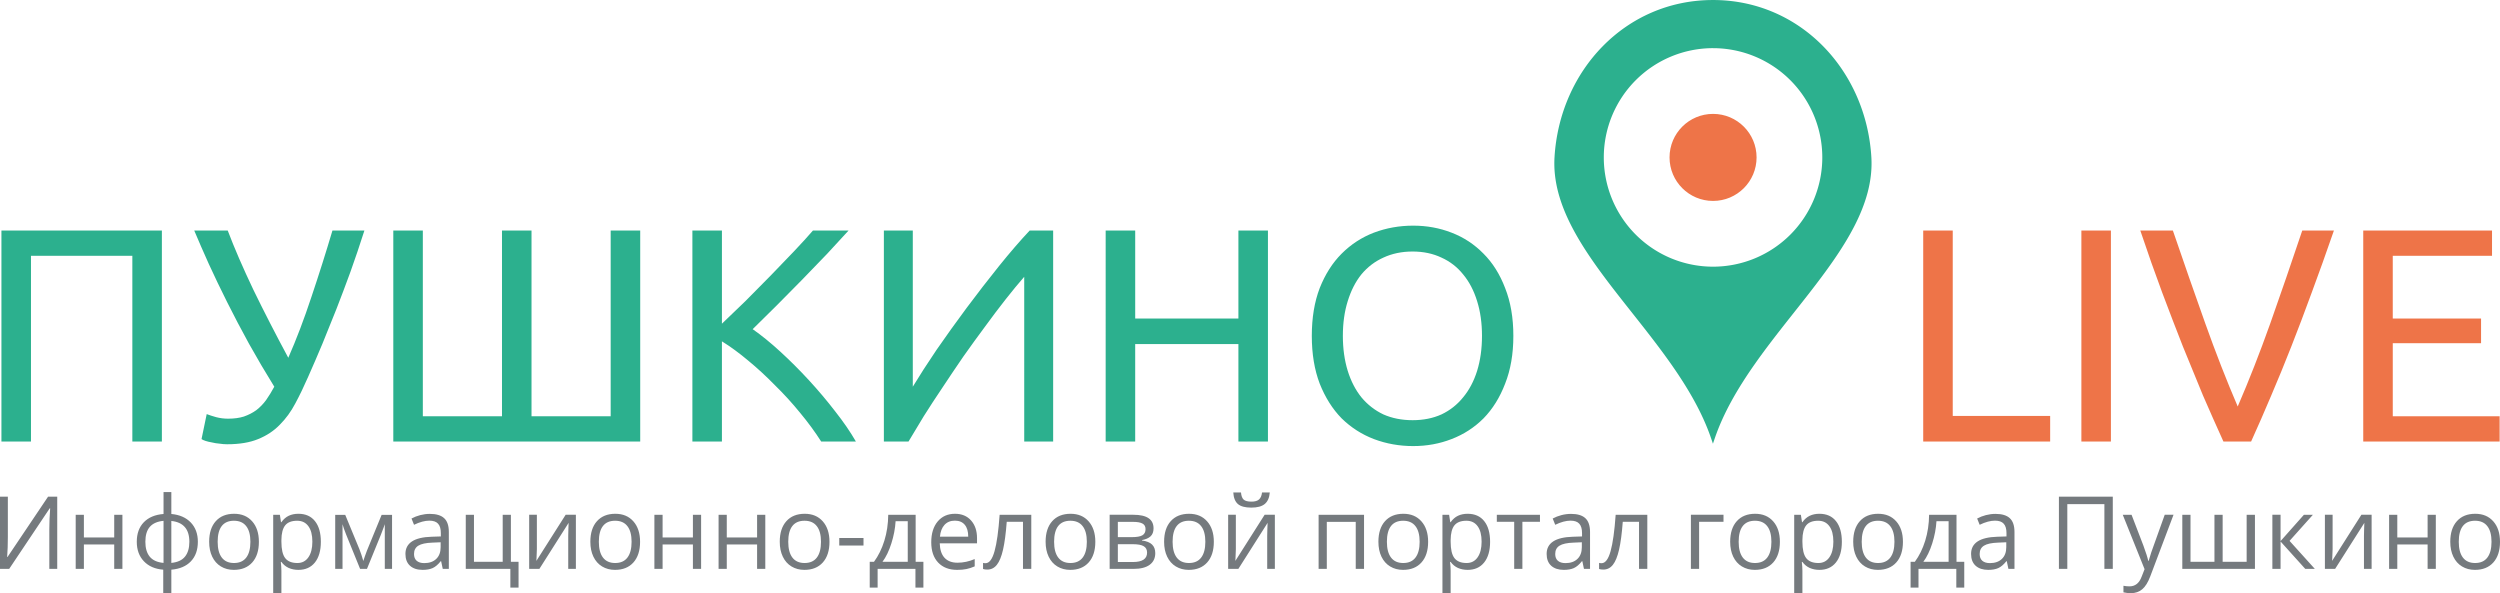
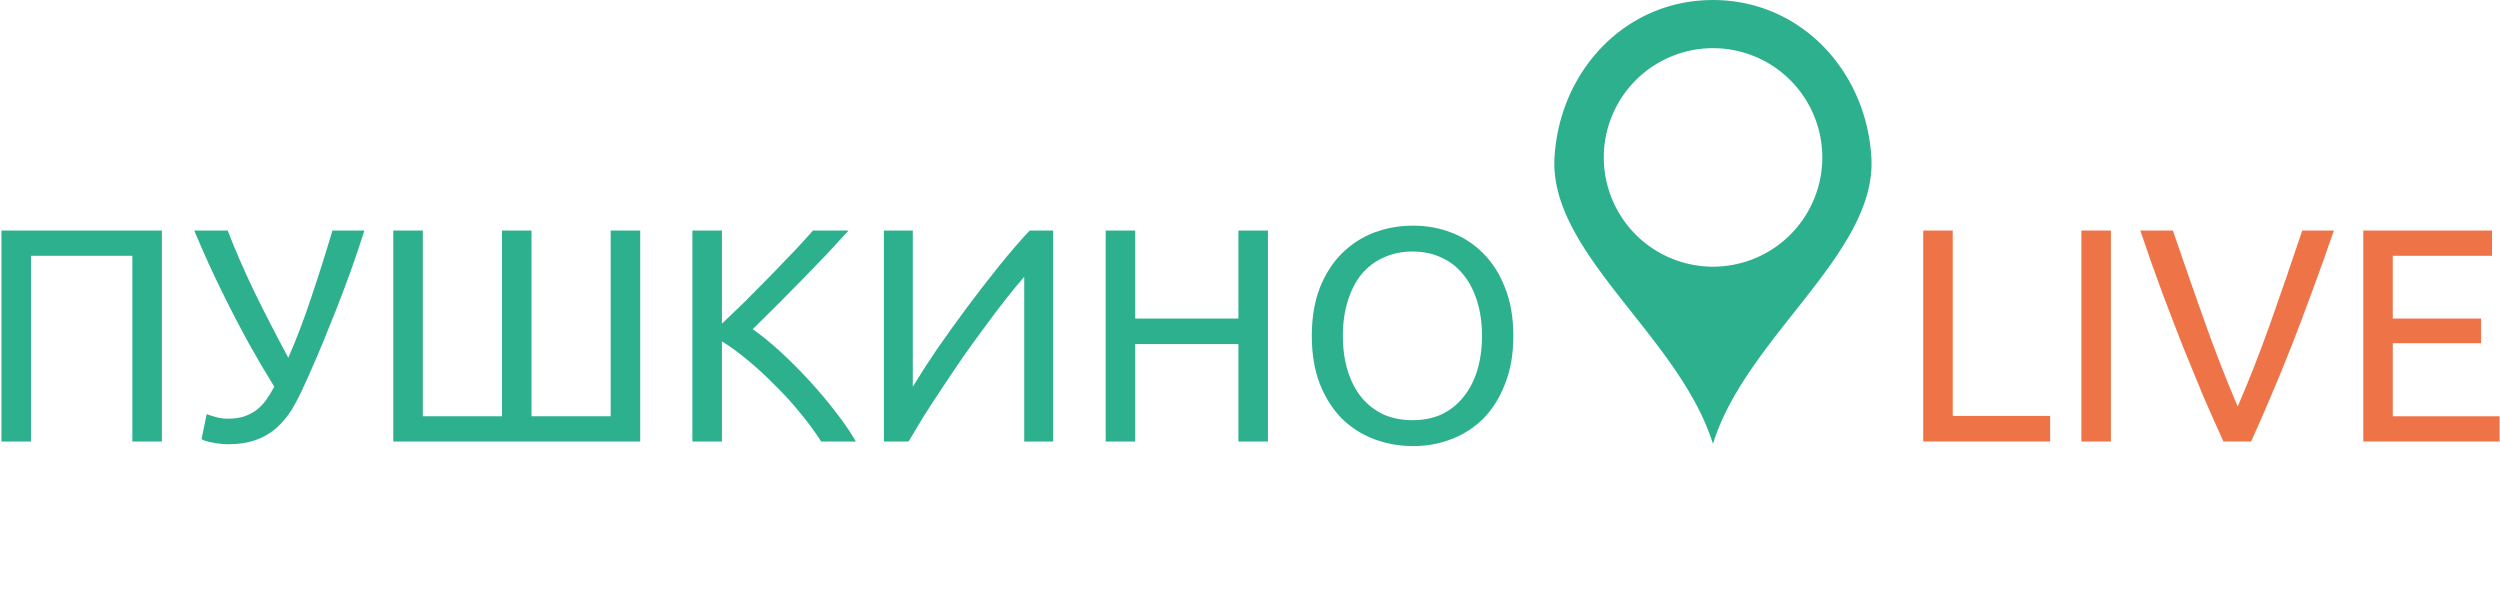
<svg xmlns="http://www.w3.org/2000/svg" height="64.06" width="270">
  <path d="M184.998.202c-9.345 0-16.36 7.537-16.911 16.799-.6 10.078 13.066 18.999 16.91 30.298 3.846-11.3 17.51-20.22 16.911-30.298-.551-9.262-7.566-16.8-16.91-16.8zm.01 4.8a12 12 0 0 1 12 11.999 12 12 0 0 1-12 12 12 12 0 0 1-11.998-12 12 12 0 0 1 11.999-12z" fill="#2cb08e" stroke="#2cb08e" stroke-width=".4" />
-   <circle r="4.5" cy="17" cx="185.01" fill="#ee7448" stroke="#ee7448" stroke-width=".4" />
  <g fill="#2cb08e">
    <path d="M17.483 24.896v22.787h-3.19V27.625H3.346v20.058H.155V24.896h17.328zM33.273 40.712q-.657 1.512-1.38 2.86-.691 1.316-1.678 2.302-.953.987-2.334 1.546-1.348.559-3.354.559-.395 0-.822-.066-.428-.033-.822-.132-.395-.066-.69-.164-.297-.099-.428-.197l.559-2.697q.427.165 1.02.33.624.164 1.282.164.986 0 1.71-.23.756-.264 1.347-.691.592-.46 1.053-1.085.46-.658.887-1.447-1.446-2.334-2.729-4.636-1.282-2.335-2.367-4.505t-1.973-4.11q-.888-1.973-1.578-3.617h3.617q1.085 2.86 2.762 6.38 1.71 3.517 3.78 7.364 1.316-2.992 2.5-6.576 1.216-3.617 2.269-7.168h3.452q-.756 2.368-1.512 4.472-.757 2.072-1.513 4.011-.756 1.908-1.512 3.749-.757 1.808-1.546 3.584zM42.476 47.683V24.896h3.19v20.057h8.549V24.896h3.189v20.057h8.549V24.896h3.19v22.787H42.475zM91.647 24.896q-1.02 1.118-2.302 2.5-1.282 1.347-2.696 2.794-1.381 1.414-2.762 2.795-1.381 1.38-2.598 2.565 1.414.986 2.992 2.433 1.579 1.447 3.091 3.09 1.513 1.645 2.828 3.354 1.348 1.71 2.236 3.256h-3.749q-.986-1.546-2.268-3.091-1.283-1.578-2.73-2.992-1.413-1.447-2.893-2.664-1.447-1.216-2.828-2.071v10.818h-3.19V24.896h3.19v10.062q1.151-1.085 2.532-2.433 1.381-1.381 2.73-2.762 1.347-1.381 2.531-2.63 1.217-1.283 2.039-2.237h3.847zM95.458 47.683V24.896h3.124v16.868q1.052-1.743 2.564-3.979 1.546-2.235 3.255-4.537 1.743-2.335 3.486-4.505 1.775-2.203 3.32-3.847h2.533v22.787h-3.124V29.894q-.92 1.052-2.006 2.433-1.085 1.381-2.236 2.96-1.15 1.545-2.334 3.222-1.151 1.677-2.236 3.32-1.085 1.612-2.039 3.124-.92 1.513-1.644 2.73h-2.663zM133.748 24.896h3.19v22.787h-3.19V37.16h-11.147v10.522h-3.189V24.896h3.19V34.4h11.146v-9.503zM141.675 36.273q0-2.926.855-5.162.887-2.236 2.367-3.716 1.513-1.512 3.485-2.269 2.006-.756 4.242-.756 2.203 0 4.143.756 1.973.757 3.453 2.27 1.48 1.479 2.334 3.715.888 2.236.888 5.162 0 2.926-.888 5.162-.855 2.236-2.334 3.749-1.48 1.48-3.453 2.236-1.94.756-4.143.756-2.236 0-4.242-.756-1.972-.757-3.485-2.236-1.48-1.513-2.367-3.749-.855-2.236-.855-5.162zm3.354 0q0 2.071.526 3.781.526 1.677 1.48 2.86.986 1.185 2.367 1.842 1.414.625 3.156.625 1.743 0 3.124-.625 1.381-.657 2.334-1.841.987-1.184 1.513-2.86.526-1.71.526-3.782t-.526-3.748q-.526-1.71-1.513-2.894-.953-1.184-2.334-1.808-1.381-.658-3.124-.658-1.742 0-3.156.658-1.381.624-2.368 1.808-.953 1.184-1.48 2.894-.525 1.676-.525 3.748z" />
  </g>
  <g fill="#ee7448">
-     <path d="M221.417 44.92v2.763h-13.71V24.896h3.189v20.025h10.521zM224.789 24.896h3.19v22.787h-3.19V24.896zM252.064 24.896q-1.25 3.617-2.4 6.708-1.118 3.058-2.203 5.82-1.085 2.762-2.17 5.294-1.052 2.499-2.17 4.965h-2.992q-1.118-2.466-2.203-4.965-1.053-2.532-2.17-5.294-1.086-2.762-2.236-5.82-1.151-3.09-2.368-6.708h3.518q1.776 5.195 3.486 9.996 1.71 4.8 3.518 9.01 1.808-4.177 3.518-8.977 1.71-4.834 3.453-10.029h3.42zM255.23 47.683V24.896h13.908v2.73h-10.72v6.773h9.536v2.663h-9.535v7.891h11.54v2.73h-14.73z" />
+     <path d="M221.417 44.92v2.763h-13.71V24.896h3.189v20.025h10.521zM224.789 24.896h3.19v22.787h-3.19V24.896zM252.064 24.896q-1.25 3.617-2.4 6.708-1.118 3.058-2.203 5.82-1.085 2.762-2.17 5.294-1.052 2.499-2.17 4.965h-2.992q-1.118-2.466-2.203-4.965-1.053-2.532-2.17-5.294-1.086-2.762-2.236-5.82-1.151-3.09-2.368-6.708h3.518q1.776 5.195 3.486 9.996 1.71 4.8 3.518 9.01 1.808-4.177 3.518-8.977 1.71-4.834 3.453-10.029zM255.23 47.683V24.896h13.908v2.73h-10.72v6.773h9.536v2.663h-9.535v7.891h11.54v2.73h-14.73z" />
  </g>
  <g fill="#757a7e">
-     <path d="M0 53.643h.848v4.336q0 1.2-.075 2.17h.043l4.373-6.506h.992v7.797h-.854v-4.293q0-1.072.091-2.25H5.37L.992 61.44H0v-7.797zM9.06 55.595v2.448h3.275v-2.448h.885v5.845h-.885v-2.635H9.06v2.635h-.885v-5.845h.885zM21.368 58.512q0 1.328-.757 2.117-.752.784-2.107.896v2.538h-.874v-2.538q-1.323-.101-2.09-.907-.768-.805-.768-2.106 0-1.328.762-2.112.768-.784 2.128-.89v-2.368h.842v2.368q1.339.122 2.102.922.762.8.762 2.08zm-5.669 0q0 1.024.47 1.605.469.581 1.493.677v-4.543q-.987.09-1.477.645-.486.55-.486 1.616zm4.752 0q0-2.043-1.947-2.25v4.532q1.014-.101 1.478-.682.469-.582.469-1.6zM22.59 61.44zm5.37-2.928q0 1.43-.72 2.234-.72.8-1.99.8-.784 0-1.391-.368-.608-.368-.94-1.056-.33-.688-.33-1.61 0-1.43.715-2.224.714-.8 1.984-.8 1.226 0 1.946.816.725.816.725 2.208zm-4.453 0q0 1.12.447 1.706.448.587 1.318.587.869 0 1.317-.581.453-.587.453-1.712 0-1.115-.453-1.69-.448-.582-1.328-.582-.87 0-1.312.57-.442.571-.442 1.702zM29.506 61.44zm2.72.106q-.571 0-1.046-.208-.469-.213-.789-.65h-.064q.064.512.064.97v2.405h-.885v-8.468h.72l.122.8h.043q.341-.48.795-.693.453-.214 1.04-.214 1.162 0 1.791.795.635.794.635 2.229 0 1.44-.645 2.24-.64.794-1.781.794zm-.128-5.306q-.896 0-1.296.496t-.41 1.579v.197q0 1.232.41 1.765.41.528 1.317.528.757 0 1.184-.613.432-.614.432-1.69 0-1.094-.432-1.675-.427-.587-1.205-.587zM39.238 60.586l.165-.496.23-.629 1.583-3.855h1.126v5.834h-.784v-4.827l-.107.31-.31.816-1.508 3.7h-.742l-1.509-3.711q-.282-.715-.389-1.115v4.827h-.79v-5.834h1.083l1.53 3.706q.23.586.422 1.274zM43.787 61.44zm4.031 0l-.176-.832H47.6q-.438.549-.875.746-.432.192-1.082.192-.87 0-1.366-.448-.49-.448-.49-1.274 0-1.77 2.831-1.856l.992-.032v-.363q0-.688-.298-1.013-.294-.33-.944-.33-.73 0-1.653.447L44.443 56q.432-.234.944-.368.517-.133 1.034-.133 1.045 0 1.547.464.506.464.506 1.488v3.989h-.656zm-2-.624q.827 0 1.296-.454.475-.453.475-1.269v-.528l-.885.038q-1.056.037-1.525.33-.464.288-.464.901 0 .48.288.731.293.25.816.25zM56.004 63.46h-.885v-2.02h-4.816v-5.845h.886v5.082h3.103v-5.082h.885v5.082h.827v2.784zM57.982 55.595V59.3l-.037.97-.016.305 3.162-4.981h1.104v5.845h-.826v-3.573l.016-.704.026-.694-3.157 4.97h-1.103v-5.844h.831zM63.758 61.44zm5.37-2.928q0 1.43-.72 2.234-.72.8-1.99.8-.783 0-1.391-.368t-.939-1.056q-.33-.688-.33-1.61 0-1.43.714-2.224.715-.8 1.984-.8 1.227 0 1.947.816.725.816.725 2.208zm-4.453 0q0 1.12.448 1.706.448.587 1.317.587.87 0 1.317-.581.454-.587.454-1.712 0-1.115-.454-1.69-.448-.582-1.328-.582-.869 0-1.311.57-.443.571-.443 1.702zM71.56 55.595v2.448h3.274v-2.448h.885v5.845h-.885v-2.635H71.56v2.635h-.886v-5.845h.886zM78.492 55.595v2.448h3.274v-2.448h.886v5.845h-.886v-2.635h-3.274v2.635h-.885v-5.845h.885zM84.214 61.44zm5.37-2.928q0 1.43-.72 2.234-.72.8-1.989.8-.784 0-1.392-.368-.608-.368-.938-1.056-.331-.688-.331-1.61 0-1.43.715-2.224.714-.8 1.983-.8 1.227 0 1.947.816.725.816.725 2.208zm-4.453 0q0 1.12.448 1.706.448.587 1.317.587.87 0 1.318-.581.453-.587.453-1.712 0-1.115-.453-1.69-.448-.582-1.328-.582-.87 0-1.312.57-.443.571-.443 1.702zM90.64 58.917v-.81h2.618v.81H90.64zM99.727 63.46h-.859v-2.02h-4.085v2.02h-.853v-2.783h.459q.714-.97 1.12-2.277.405-1.307.421-2.805h2.96v5.082h.837v2.784zm-1.69-2.783v-4.384h-1.312q-.07 1.184-.46 2.4-.383 1.21-.959 1.984h2.73zM100.575 61.44zm2.794.106q-1.296 0-2.048-.789-.746-.79-.746-2.192 0-1.413.693-2.245.699-.832 1.872-.832 1.098 0 1.738.726.64.72.64 1.903v.56h-4.026q.027 1.03.517 1.563.496.533 1.392.533.944 0 1.867-.395v.79q-.47.202-.891.288-.416.09-1.008.09zm-.24-5.316q-.704 0-1.125.458-.416.459-.49 1.27h3.055q0-.838-.373-1.28-.374-.448-1.067-.448zM111.379 61.44h-.896v-5.088h-1.755q-.144 1.899-.4 3.013-.255 1.115-.666 1.632-.405.517-1.035.517-.288 0-.458-.064v-.656q.117.032.266.032.614 0 .976-1.296.363-1.295.55-3.935h3.418v5.845zM112.925 61.44zm5.37-2.928q0 1.43-.72 2.234-.72.8-1.989.8-.784 0-1.392-.368-.607-.368-.938-1.056-.33-.688-.33-1.61 0-1.43.714-2.224.714-.8 1.984-.8 1.226 0 1.946.816.725.816.725 2.208zm-4.452 0q0 1.12.447 1.706.448.587 1.318.587.869 0 1.317-.581.453-.587.453-1.712 0-1.115-.453-1.69-.448-.582-1.328-.582-.87 0-1.312.57-.442.571-.442 1.702zM124.583 57.061q0 .571-.331.87-.325.293-.917.394v.048q.746.102 1.088.438.346.335.346.927 0 .816-.602 1.259-.598.443-1.75.443h-2.575v-5.845h2.565q2.176 0 2.176 1.466zm-.699 2.619q0-.475-.363-.688-.357-.219-1.189-.219h-1.605v1.925h1.627q1.53 0 1.53-1.018zm-.165-2.533q0-.427-.33-.603-.326-.181-.993-.181h-1.669v1.648h1.499q.82 0 1.157-.203.336-.203.336-.661zM125.724 61.44zm5.37-2.928q0 1.43-.72 2.234-.72.8-1.99.8-.783 0-1.391-.368t-.939-1.056q-.33-.688-.33-1.61 0-1.43.714-2.224.715-.8 1.984-.8 1.227 0 1.947.816.725.816.725 2.208zm-4.453 0q0 1.12.448 1.706.448.587 1.317.587.87 0 1.317-.581.454-.587.454-1.712 0-1.115-.454-1.69-.448-.582-1.328-.582-.869 0-1.311.57-.443.571-.443 1.702zM132.64 61.44zm.832-5.845V59.3l-.037.97-.016.305 3.162-4.981h1.104v5.845h-.827v-3.573l.016-.704.027-.694-3.157 4.97h-1.104v-5.844h.832zm1.67-.773q-.987 0-1.44-.379-.454-.384-.507-1.258h.832q.048.554.288.773.245.218.848.218.549 0 .81-.234.267-.235.326-.757h.837q-.064.842-.539 1.242-.474.395-1.456.395zM143.295 61.44h-.885v-5.845h4.906v5.845h-.896v-5.077h-3.125v5.077zM148.868 61.44zm5.37-2.928q0 1.43-.72 2.234-.72.8-1.99.8-.783 0-1.391-.368t-.939-1.056q-.33-.688-.33-1.61 0-1.43.714-2.224.715-.8 1.984-.8 1.227 0 1.946.816.726.816.726 2.208zm-4.453 0q0 1.12.448 1.706.448.587 1.317.587.87 0 1.317-.581.454-.587.454-1.712 0-1.115-.454-1.69-.448-.582-1.328-.582-.869 0-1.311.57-.443.571-.443 1.702zM155.784 61.44zm2.72.106q-.57 0-1.045-.208-.47-.213-.79-.65h-.064q.064.512.064.97v2.405h-.885v-8.468h.72l.123.8h.042q.342-.48.795-.693.453-.214 1.04-.214 1.162 0 1.792.795.634.794.634 2.229 0 1.44-.645 2.24-.64.794-1.781.794zm-.128-5.306q-.896 0-1.296.496t-.41 1.579v.197q0 1.232.41 1.765.41.528 1.317.528.757 0 1.184-.613.432-.614.432-1.69 0-1.094-.432-1.675-.427-.587-1.205-.587zM166.316 56.352h-1.898v5.088h-.885v-5.088h-1.877v-.757h4.66v.757zM167.036 61.44zm4.032 0l-.176-.832h-.043q-.437.549-.874.746-.432.192-1.083.192-.87 0-1.365-.448-.49-.448-.49-1.274 0-1.77 2.83-1.856l.993-.032v-.363q0-.688-.299-1.013-.293-.33-.944-.33-.73 0-1.653.447l-.272-.677q.432-.234.944-.368.517-.133 1.035-.133 1.045 0 1.546.464.507.464.507 1.488v3.989h-.656zm-2-.624q.827 0 1.296-.454.474-.453.474-1.269v-.528l-.885.038q-1.056.037-1.525.33-.464.288-.464.901 0 .48.288.731.293.25.816.25zM177.91 61.44h-.896v-5.088h-1.755q-.144 1.899-.4 3.013-.256 1.115-.666 1.632-.406.517-1.035.517-.288 0-.458-.064v-.656q.117.032.266.032.613 0 .976-1.296.363-1.295.55-3.935h3.418v5.845zM186.138 56.352h-2.634v5.088h-.886v-5.845h3.52v.757zM186.858 61.44zm5.37-2.928q0 1.43-.72 2.234-.72.8-1.99.8-.783 0-1.391-.368t-.939-1.056q-.33-.688-.33-1.61 0-1.43.714-2.224.715-.8 1.984-.8 1.227 0 1.947.816.725.816.725 2.208zm-4.453 0q0 1.12.448 1.706.448.587 1.317.587.87 0 1.317-.581.454-.587.454-1.712 0-1.115-.454-1.69-.448-.582-1.327-.582-.87 0-1.312.57-.443.571-.443 1.702zM193.774 61.44zm2.72.106q-.57 0-1.045-.208-.47-.213-.79-.65h-.063q.064.512.064.97v2.405h-.886v-8.468h.72l.123.8h.043q.34-.48.794-.693.453-.214 1.04-.214 1.163 0 1.792.795.634.794.634 2.229 0 1.44-.645 2.24-.64.794-1.78.794zm-.128-5.306q-.896 0-1.296.496t-.41 1.579v.197q0 1.232.41 1.765.41.528 1.317.528.758 0 1.184-.613.432-.614.432-1.69 0-1.094-.432-1.675-.426-.587-1.205-.587zM200.147 61.44zm5.37-2.928q0 1.43-.72 2.234-.72.8-1.989.8-.784 0-1.392-.368-.608-.368-.938-1.056-.331-.688-.331-1.61 0-1.43.715-2.224.714-.8 1.983-.8 1.227 0 1.947.816.725.816.725 2.208zm-4.453 0q0 1.12.448 1.706.448.587 1.317.587.87 0 1.317-.581.454-.587.454-1.712 0-1.115-.454-1.69-.447-.582-1.327-.582-.87 0-1.312.57-.443.571-.443 1.702zM212.14 63.46h-.858v-2.02h-4.085v2.02h-.853v-2.783h.458q.715-.97 1.12-2.277.405-1.307.421-2.805h2.96v5.082h.837v2.784zm-1.69-2.783v-4.384h-1.312q-.07 1.184-.459 2.4-.384 1.21-.96 1.984h2.73zM212.876 61.44zm4.032 0l-.176-.832h-.043q-.437.549-.875.746-.432.192-1.082.192-.87 0-1.365-.448-.49-.448-.49-1.274 0-1.77 2.83-1.856l.993-.032v-.363q0-.688-.299-1.013-.293-.33-.944-.33-.73 0-1.653.447l-.272-.677q.432-.234.944-.368.517-.133 1.034-.133 1.046 0 1.547.464.507.464.507 1.488v3.989h-.656zm-2-.624q.826 0 1.296-.454.474-.453.474-1.269v-.528l-.885.038q-1.056.037-1.525.33-.464.288-.464.901 0 .48.288.731.293.25.816.25zM222.363 61.44zm5.818 0h-.907v-6.992h-4.004v6.992h-.907v-7.797h5.818v7.797zM229.258 61.44zm0-5.845h.95l1.28 3.333q.42 1.141.522 1.648h.043q.069-.272.287-.928.224-.661 1.451-4.053h.95l-2.513 6.655q-.373.987-.874 1.397-.496.416-1.221.416-.406 0-.8-.09v-.71q.293.064.656.064.912 0 1.3-1.024l.326-.831-2.357-5.877zM240.046 60.677h2.592v-5.082h.896v5.845h-7.845v-5.845h.886v5.082h2.586v-5.082h.885v5.082zM248.824 55.595h.97l-2.522 2.82 2.73 3.025h-1.034l-2.667-2.96v2.96h-.885v-5.845h.885v2.842l2.523-2.842zM251.922 55.595V59.3l-.037.97-.016.305 3.162-4.981h1.104v5.845h-.827v-3.573l.016-.704.027-.694-3.157 4.97h-1.104v-5.844h.832zM258.908 55.595v2.448h3.274v-2.448h.886v5.845h-.886v-2.635h-3.274v2.635h-.885v-5.845h.885zM264.63 61.44zm5.37-2.928q0 1.43-.72 2.234-.72.8-1.989.8-.784 0-1.392-.368-.608-.368-.938-1.056-.331-.688-.331-1.61 0-1.43.715-2.224.714-.8 1.983-.8 1.227 0 1.947.816.725.816.725 2.208zm-4.453 0q0 1.12.448 1.706.448.587 1.317.587.87 0 1.317-.581.454-.587.454-1.712 0-1.115-.454-1.69-.447-.582-1.327-.582-.87 0-1.312.57-.443.571-.443 1.702z" />
-   </g>
+     </g>
</svg>